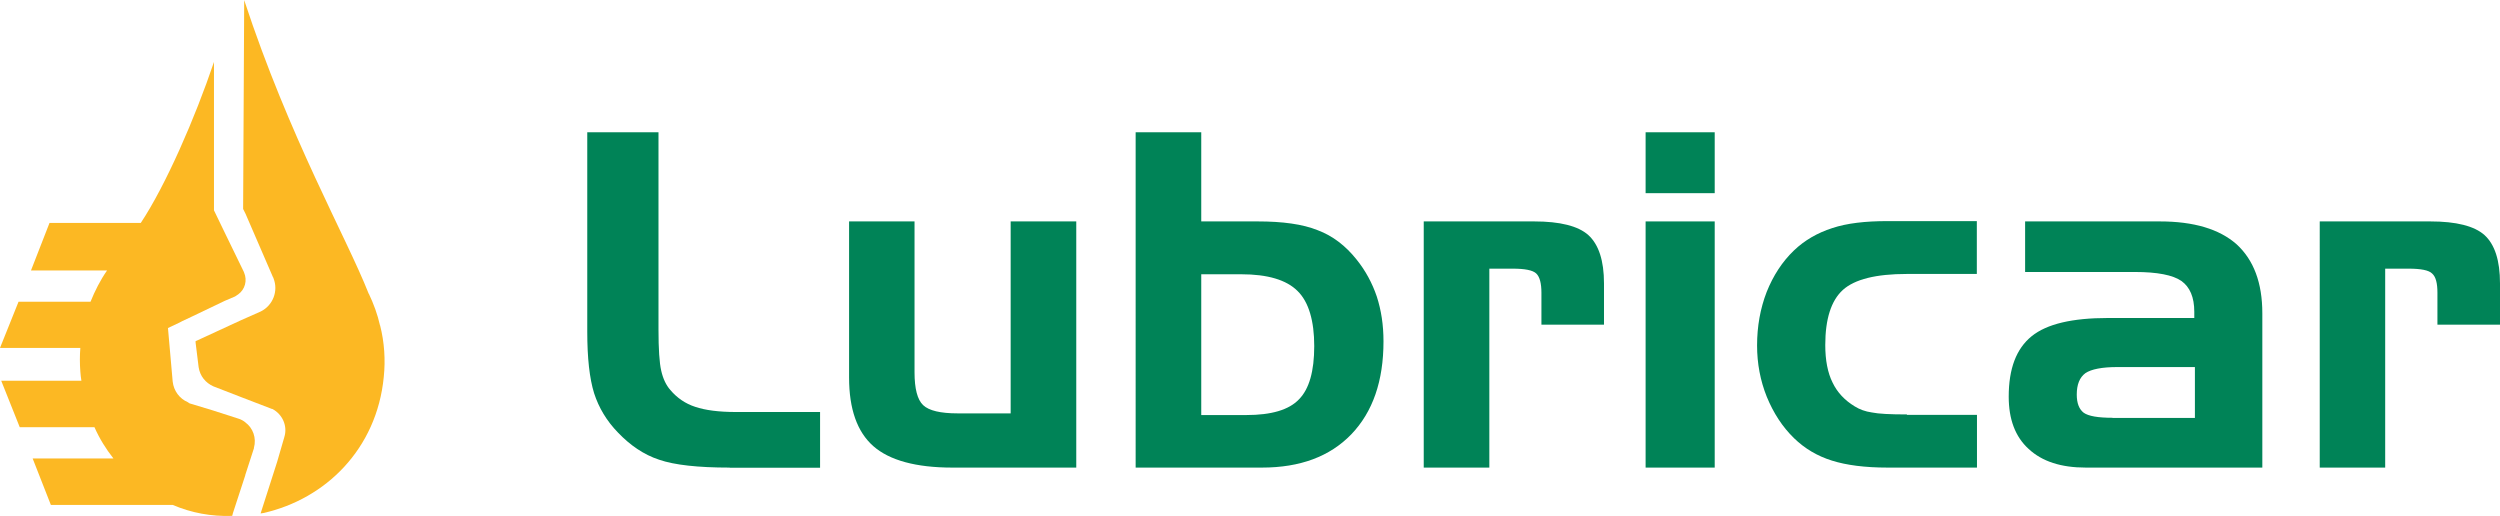
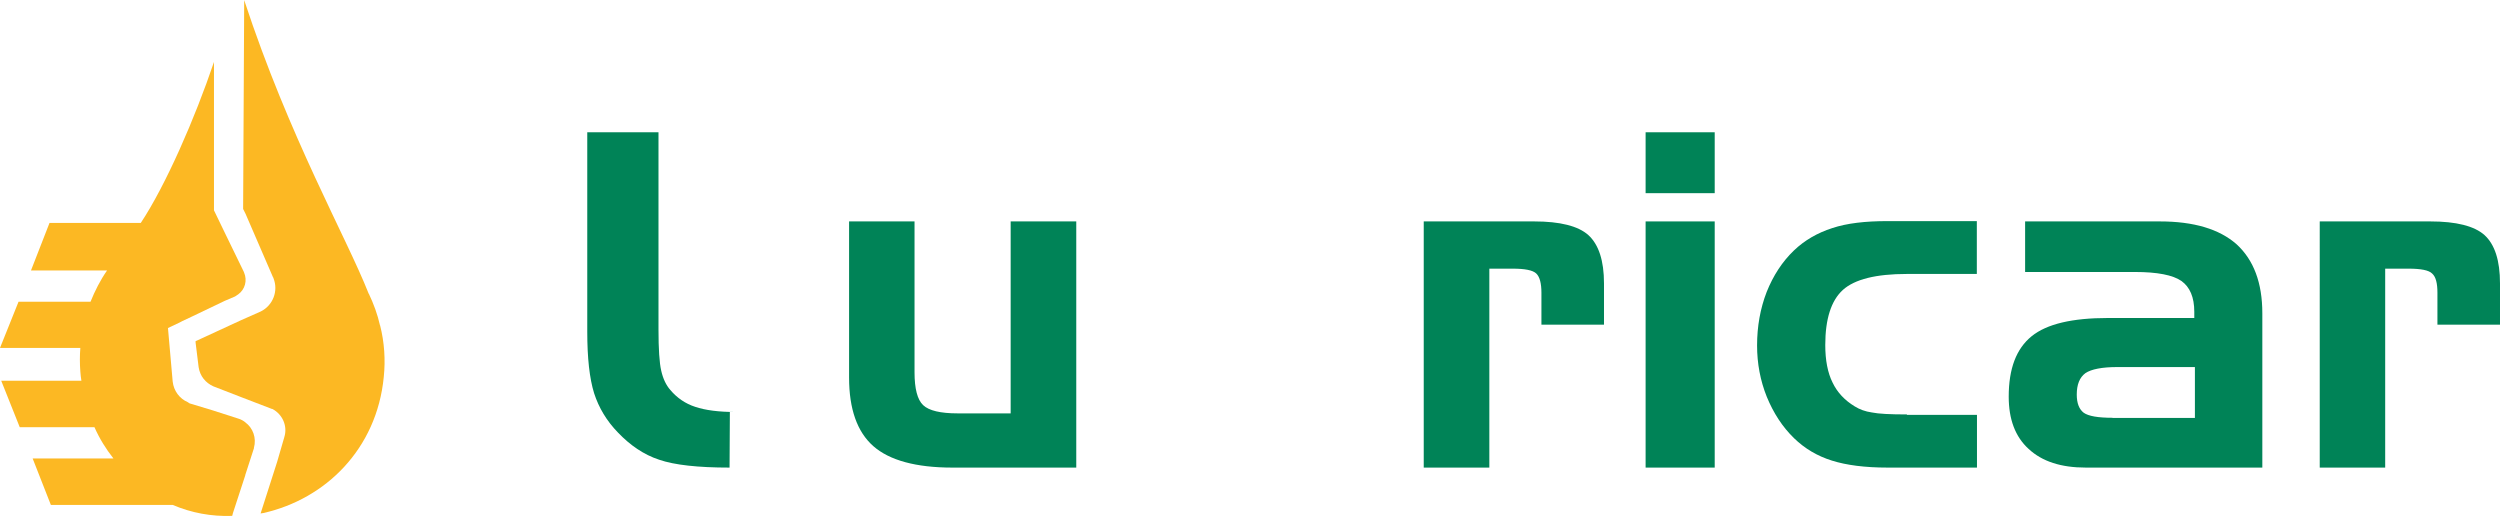
<svg xmlns="http://www.w3.org/2000/svg" viewBox="0 0 164.62 33.98" version="1.1" id="Capa_1">
  <defs>
    <style>
      .st0 {
        fill: #fcb823;
      }

      .st1 {
        fill: #008357;
      }
    </style>
  </defs>
  <g>
-     <path d="M48.04,30.79c-2.08,0-3.63-.17-4.64-.52-1.01-.33-1.92-.96-2.71-1.79-.74-.76-1.26-1.63-1.57-2.59-.3-.97-.45-2.31-.45-4.06v-13.12h4.69v12.98c0,1.29.06,2.2.18,2.72.12.53.32.95.6,1.27.44.52.99.9,1.64,1.11.65.22,1.54.34,2.69.34h5.53v3.67h-5.94Z" class="st1" />
+     <path d="M48.04,30.79c-2.08,0-3.63-.17-4.64-.52-1.01-.33-1.92-.96-2.71-1.79-.74-.76-1.26-1.63-1.57-2.59-.3-.97-.45-2.31-.45-4.06v-13.12h4.69v12.98c0,1.29.06,2.2.18,2.72.12.53.32.95.6,1.27.44.52.99.9,1.64,1.11.65.22,1.54.34,2.69.34h5.53h-5.94Z" class="st1" />
    <path d="M70.87,30.79h-8.16c-2.4,0-4.14-.48-5.2-1.41-1.07-.94-1.6-2.45-1.6-4.52v-10.28h4.31v9.94c0,1.07.19,1.81.57,2.16.38.36,1.14.54,2.27.54h3.49v-12.64h4.32v16.21Z" class="st1" />
-     <path d="M79.1,8.71v5.87h3.72c1.64,0,2.96.18,3.95.58.99.37,1.84,1.03,2.55,1.92.59.73,1.04,1.56,1.34,2.45.29.9.44,1.86.44,2.95,0,2.6-.7,4.64-2.12,6.12-1.41,1.46-3.37,2.19-5.88,2.19h-8.32V8.71h4.32ZM81.74,18.06h-2.64v9.27h2.97c1.65,0,2.81-.34,3.47-1.04.67-.68,1-1.85,1-3.5s-.36-2.91-1.1-3.63c-.73-.73-1.97-1.1-3.71-1.1Z" class="st1" />
    <path d="M93.75,14.58h7.27c1.7,0,2.9.3,3.57.9.68.62,1.03,1.68,1.03,3.18v2.72h-4.12v-2.1c0-.62-.11-1.05-.34-1.27-.23-.22-.75-.32-1.56-.32h-1.53v13.1h-4.32V14.58Z" class="st1" />
    <path d="M112.91,12.72h-4.55v-4.01h4.55v4.01ZM112.91,30.79h-4.55V14.58h4.55v16.21Z" class="st1" />
    <path d="M125.57,27.32h4.61v3.47h-5.89c-1.49,0-2.71-.16-3.66-.46-.96-.3-1.79-.79-2.5-1.48-.76-.74-1.35-1.65-1.79-2.72-.43-1.07-.64-2.2-.64-3.38,0-1.26.21-2.43.63-3.52.43-1.08,1.03-2,1.79-2.73.72-.69,1.57-1.17,2.53-1.48.96-.32,2.17-.46,3.63-.46h5.89v3.48h-4.61c-2.03,0-3.43.35-4.21,1.05-.77.7-1.16,1.91-1.16,3.63,0,1,.16,1.83.48,2.47.31.65.8,1.17,1.46,1.57.32.2.7.34,1.13.4.43.09,1.2.13,2.3.13Z" class="st1" />
    <path d="M133.35,14.58h8.87c2.23,0,3.92.5,5.06,1.51,1.12,1.03,1.69,2.53,1.69,4.54v10.16h-11.63c-1.62,0-2.87-.4-3.76-1.23-.88-.8-1.31-1.95-1.31-3.44,0-1.85.5-3.16,1.51-3.98,1-.81,2.68-1.2,5.02-1.2h5.69v-.41c0-.96-.29-1.63-.85-2.03-.56-.39-1.59-.59-3.06-.59h-7.23v-3.34ZM139.11,27.52h5.42v-3.35h-5.11c-1.01,0-1.71.14-2.1.4-.38.28-.57.75-.57,1.41,0,.58.16.97.46,1.2.31.22.94.33,1.9.33Z" class="st1" />
    <path d="M152.76,14.58h7.27c1.7,0,2.9.3,3.57.9.68.62,1.02,1.68,1.02,3.18v2.72h-4.12v-2.1c0-.62-.1-1.05-.35-1.27-.22-.22-.74-.32-1.56-.32h-1.53v13.1h-4.31V14.58Z" class="st1" />
  </g>
  <g>
    <path d="M25.02,21.42c-.16-.72-.42-1.42-.73-2.07t-.02-.02s0-.01,0-.01c-1.47-3.72-5.21-10.25-8.19-19.31l-.07,13.63v.12s.16.32.16.32h0l1.8,4.16.04.07v.02c.33.82-.03,1.78-.84,2.18l-1.33.59-2.88,1.33-.08.03v.1s.2,1.62.2,1.62c.09.59.46,1.03.97,1.26.08.04,3.81,1.47,3.81,1.47.03.02.06.02.08.02.67.36,1.01,1.13.78,1.86l-.47,1.62h0l-1.09,3.4.19-.03c4.09-.92,7.46-4.22,7.92-8.95.06-.58.07-1.13.03-1.71-.04-.57-.13-1.14-.27-1.69Z" class="st0" />
    <path d="M16.17,27.82c-.14-.11-.29-.2-.46-.25l-1.71-.55-1.52-.46s-.08-.06-.12-.08c-.53-.23-.92-.73-.99-1.36l-.02-.23-.29-3.29.78-.37.17-.09.68-.32,2.11-1.01.68-.29c.07-.06.14-.08.21-.14.44-.32.61-.91.38-1.44l-.02-.05-1.23-2.53-.73-1.51V4.08c-1.24,3.68-3.18,8.13-4.82,10.6H3.26l-1.22,3.13h5.01c-.44.63-.8,1.34-1.09,2.06H1.22l-1.22,3.04h5.29c-.04.5-.04,1.02,0,1.55.02.21.03.41.07.61H.08l1.22,3.06h4.92c.33.75.76,1.44,1.25,2.06H2.15l1.2,3.06h8.03c1.21.52,2.54.77,3.91.72l.05-.19.81-2.48v-.02s.57-1.76.57-1.76c0,0,0-.02,0-.03.18-.65-.06-1.31-.57-1.68Z" class="st0" />
  </g>
</svg>